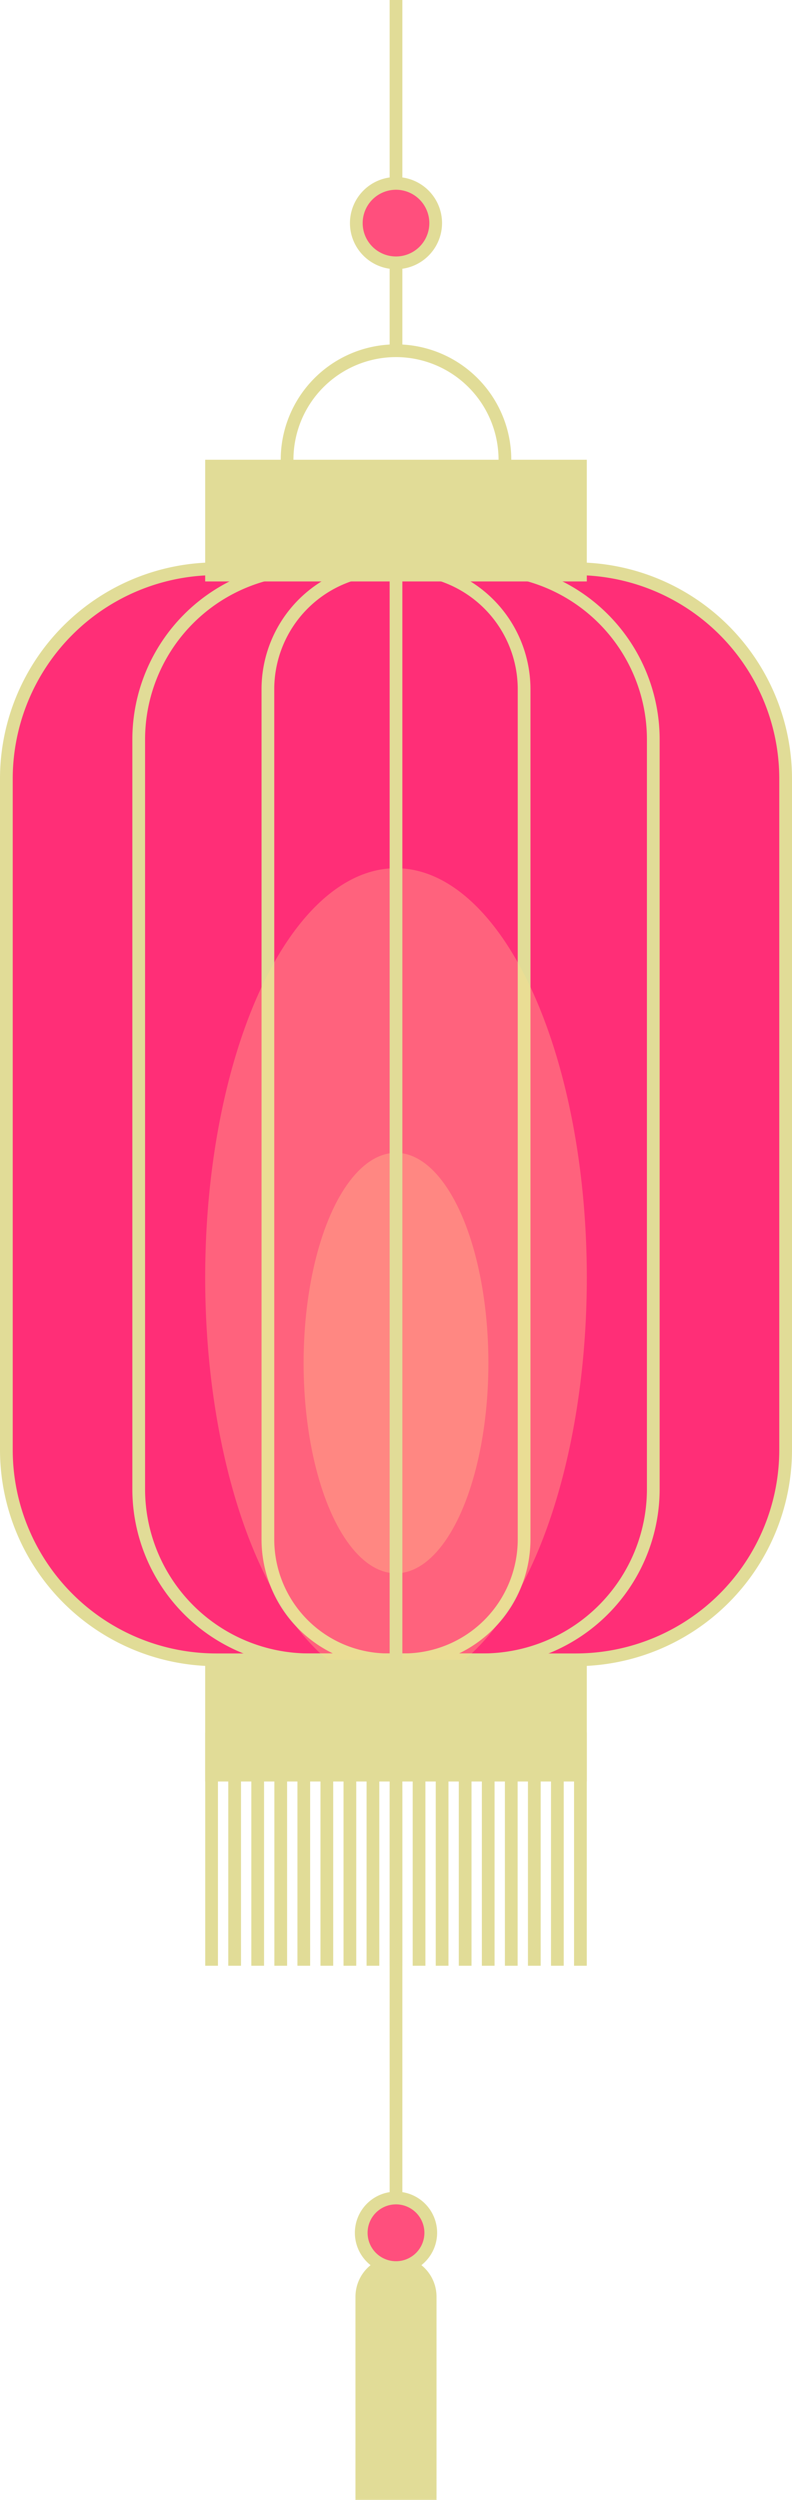
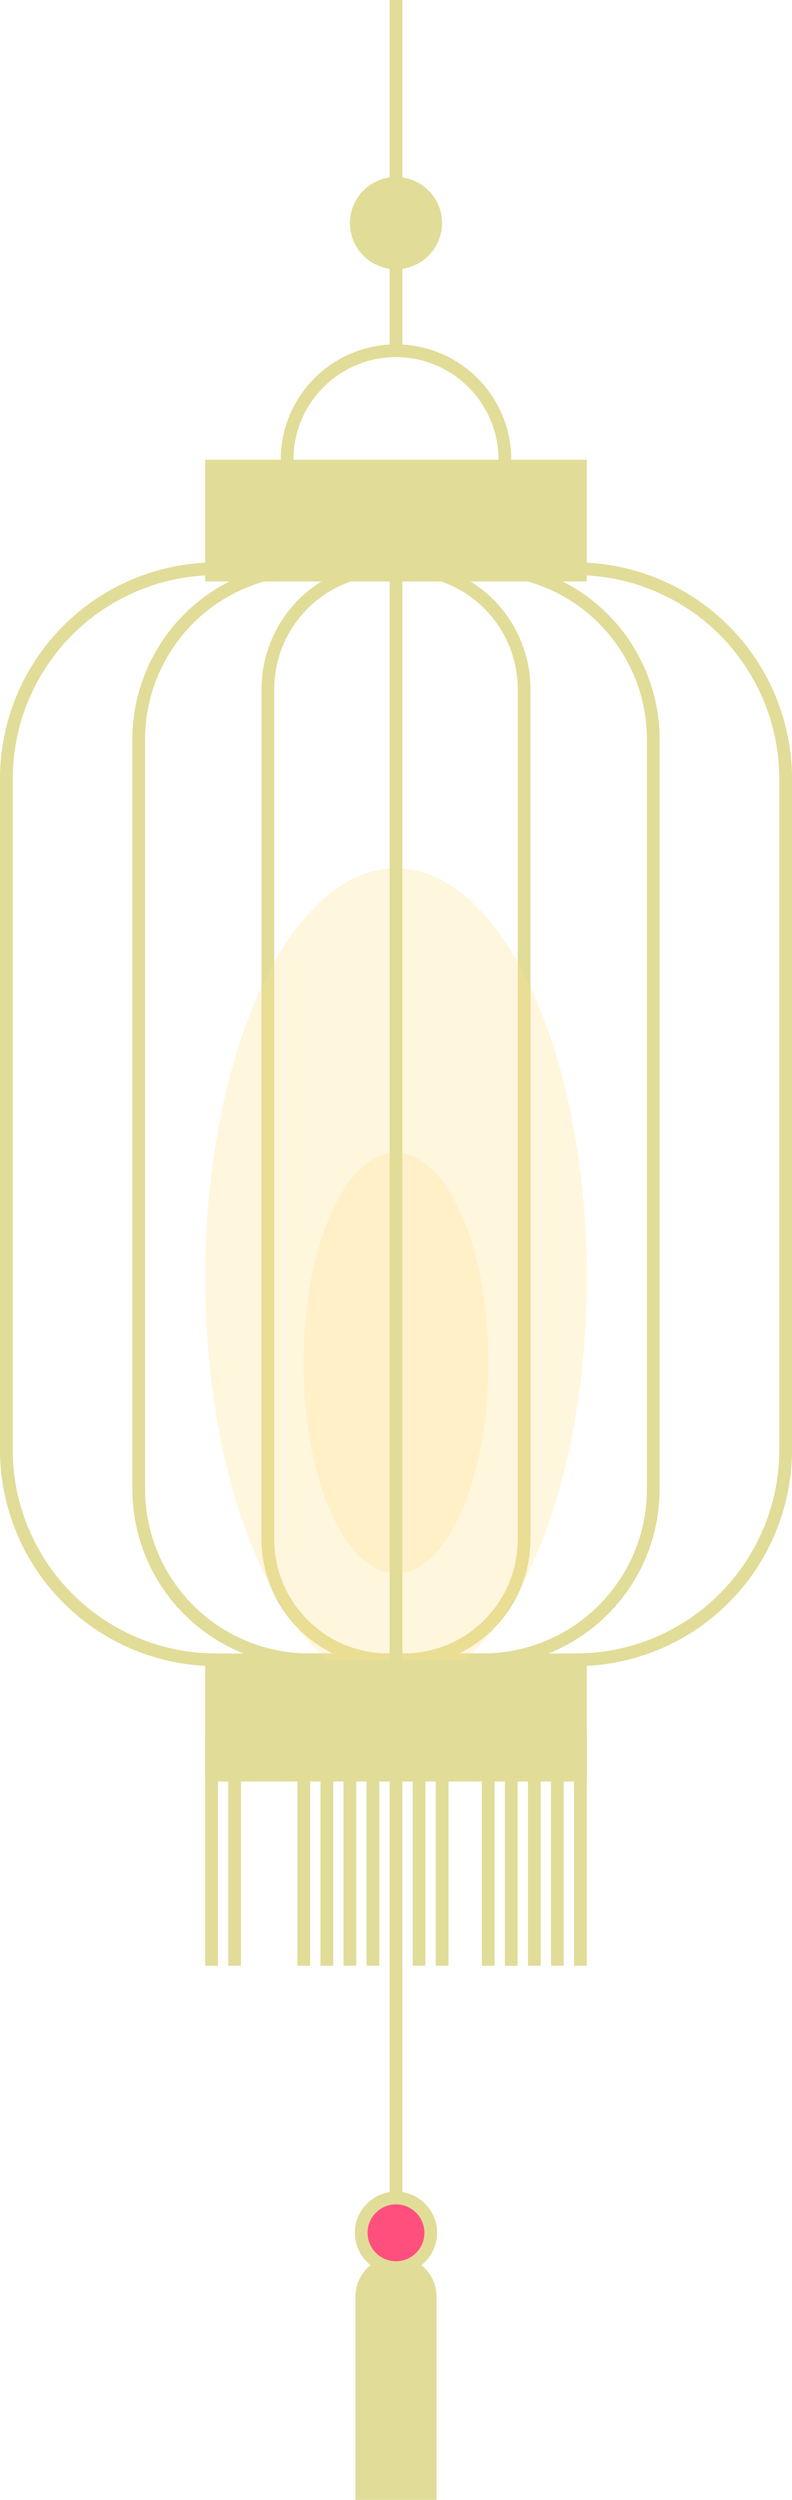
<svg xmlns="http://www.w3.org/2000/svg" viewBox="0 0 195.727 617.21" width="100%" style="vertical-align: middle; max-width: 100%; width: 100%;">
  <g>
    <g>
      <path d="M97.863,557.047h0a10.016,10.016,0,0,1,10.016,10.016V617.21a0,0,0,0,1,0,0H87.847a0,0,0,0,1,0,0V567.063A10.016,10.016,0,0,1,97.863,557.047Z" fill="rgb(225, 220, 151)">
     </path>
-       <rect x="1.572" y="140.427" width="192.582" height="269.377" rx="51.82" fill="rgb(255, 46, 119)">
-      </rect>
      <path d="M142.334,411.376H53.392A53.452,53.452,0,0,1,0,357.984V192.247a53.453,53.453,0,0,1,53.392-53.393h88.942a53.454,53.454,0,0,1,53.393,53.393V357.984A53.453,53.453,0,0,1,142.334,411.376ZM53.392,142A50.3,50.3,0,0,0,3.145,192.247V357.984a50.3,50.3,0,0,0,50.247,50.248h88.942a50.3,50.3,0,0,0,50.248-50.248V192.247A50.3,50.3,0,0,0,142.334,142Z" fill="rgb(225, 220, 151)">
     </path>
      <path d="M119.337,411.376H76.39A43.731,43.731,0,0,1,32.708,367.7V182.536A43.732,43.732,0,0,1,76.39,138.854h42.947a43.731,43.731,0,0,1,43.681,43.682V367.7A43.73,43.73,0,0,1,119.337,411.376ZM76.39,142a40.582,40.582,0,0,0-40.537,40.537V367.7A40.582,40.582,0,0,0,76.39,408.232h42.947A40.583,40.583,0,0,0,159.873,367.7V182.536A40.583,40.583,0,0,0,119.337,142Z" fill="rgb(225, 220, 151)">
     </path>
      <path d="M99.808,411.376h-3.89a31.32,31.32,0,0,1-31.285-31.285V170.14a31.321,31.321,0,0,1,31.285-31.286h3.89a31.321,31.321,0,0,1,31.285,31.286V380.091A31.32,31.32,0,0,1,99.808,411.376ZM95.918,142A28.173,28.173,0,0,0,67.777,170.14V380.091a28.173,28.173,0,0,0,28.141,28.141h3.89a28.173,28.173,0,0,0,28.14-28.141V170.14A28.173,28.173,0,0,0,99.808,142Z" fill="rgb(225, 220, 151)">
     </path>
      <g style="opacity:0.29">
        <ellipse cx="97.863" cy="315.434" rx="47.157" ry="101.075" fill="rgb(255, 223, 140)">
      </ellipse>
      </g>
      <g style="opacity:0.29">
        <ellipse cx="97.863" cy="336.537" rx="22.836" ry="51.911" fill="rgb(255, 223, 140)">
      </ellipse>
      </g>
      <rect x="96.291" width="3.145" height="86.593" fill="rgb(225, 220, 151)">
     </rect>
      <path d="M97.863,142a28.489,28.489,0,1,1,28.49-28.489A28.521,28.521,0,0,1,97.863,142Zm0-53.833a25.344,25.344,0,1,0,25.345,25.344A25.372,25.372,0,0,0,97.863,88.166Z" fill="rgb(225, 220, 151)">
     </path>
-       <circle cx="97.863" cy="55.086" r="9.807" fill="rgb(255, 79, 125)">
-      </circle>
-       <path d="M97.863,66.465a11.379,11.379,0,1,1,11.379-11.379A11.393,11.393,0,0,1,97.863,66.465Zm0-19.614a8.235,8.235,0,1,0,8.235,8.235A8.244,8.244,0,0,0,97.863,46.851Z" fill="rgb(225, 220, 151)">
+       <path d="M97.863,66.465a11.379,11.379,0,1,1,11.379-11.379A11.393,11.393,0,0,1,97.863,66.465Zm0-19.614A8.244,8.244,0,0,0,97.863,46.851Z" fill="rgb(225, 220, 151)">
     </path>
      <rect x="96.291" y="442.042" width="3.145" height="109.232" fill="rgb(225, 220, 151)">
     </rect>
      <circle cx="97.863" cy="551.274" r="8.59" fill="rgb(255, 79, 125)">
     </circle>
      <path d="M97.863,561.437a10.163,10.163,0,1,1,10.162-10.163A10.175,10.175,0,0,1,97.863,561.437Zm0-17.181a7.018,7.018,0,1,0,7.018,7.018A7.026,7.026,0,0,0,97.863,544.256Z" fill="rgb(225, 220, 151)">
     </path>
      <rect x="50.716" y="427.749" width="3.145" height="57.59" fill="rgb(225, 220, 151)">
     </rect>
      <rect x="56.412" y="427.749" width="3.145" height="57.59" fill="rgb(225, 220, 151)">
-      </rect>
-       <rect x="62.109" y="427.749" width="3.145" height="57.59" fill="rgb(225, 220, 151)">
-      </rect>
-       <rect x="67.807" y="427.749" width="3.145" height="57.59" fill="rgb(225, 220, 151)">
     </rect>
      <rect x="73.503" y="427.749" width="3.145" height="57.59" fill="rgb(225, 220, 151)">
     </rect>
      <rect x="79.2" y="427.749" width="3.145" height="57.59" fill="rgb(225, 220, 151)">
     </rect>
      <rect x="84.897" y="427.749" width="3.145" height="57.59" fill="rgb(225, 220, 151)">
     </rect>
      <rect x="90.594" y="427.749" width="3.145" height="57.59" fill="rgb(225, 220, 151)">
     </rect>
      <rect x="96.291" y="427.749" width="3.145" height="57.59" fill="rgb(225, 220, 151)">
     </rect>
      <rect x="101.987" y="427.749" width="3.145" height="57.59" fill="rgb(225, 220, 151)">
     </rect>
      <rect x="107.685" y="427.749" width="3.145" height="57.59" fill="rgb(225, 220, 151)">
-      </rect>
-       <rect x="113.382" y="427.749" width="3.145" height="57.59" fill="rgb(225, 220, 151)">
     </rect>
      <rect x="119.078" y="427.749" width="3.145" height="57.59" fill="rgb(225, 220, 151)">
     </rect>
      <rect x="124.775" y="427.749" width="3.145" height="57.59" fill="rgb(225, 220, 151)">
     </rect>
      <rect x="130.472" y="427.749" width="3.145" height="57.59" fill="rgb(225, 220, 151)">
     </rect>
      <rect x="136.169" y="427.749" width="3.145" height="57.59" fill="rgb(225, 220, 151)">
     </rect>
      <rect x="141.866" y="427.749" width="3.145" height="57.59" fill="rgb(225, 220, 151)">
     </rect>
      <rect x="50.706" y="113.51" width="94.313" height="30.047" fill="rgb(225, 220, 151)">
     </rect>
      <rect x="50.706" y="409.804" width="94.313" height="30.047" fill="rgb(225, 220, 151)">
     </rect>
      <rect x="96.291" y="128.533" width="3.145" height="287.976" fill="rgb(225, 220, 151)">
     </rect>
    </g>
  </g>
</svg>